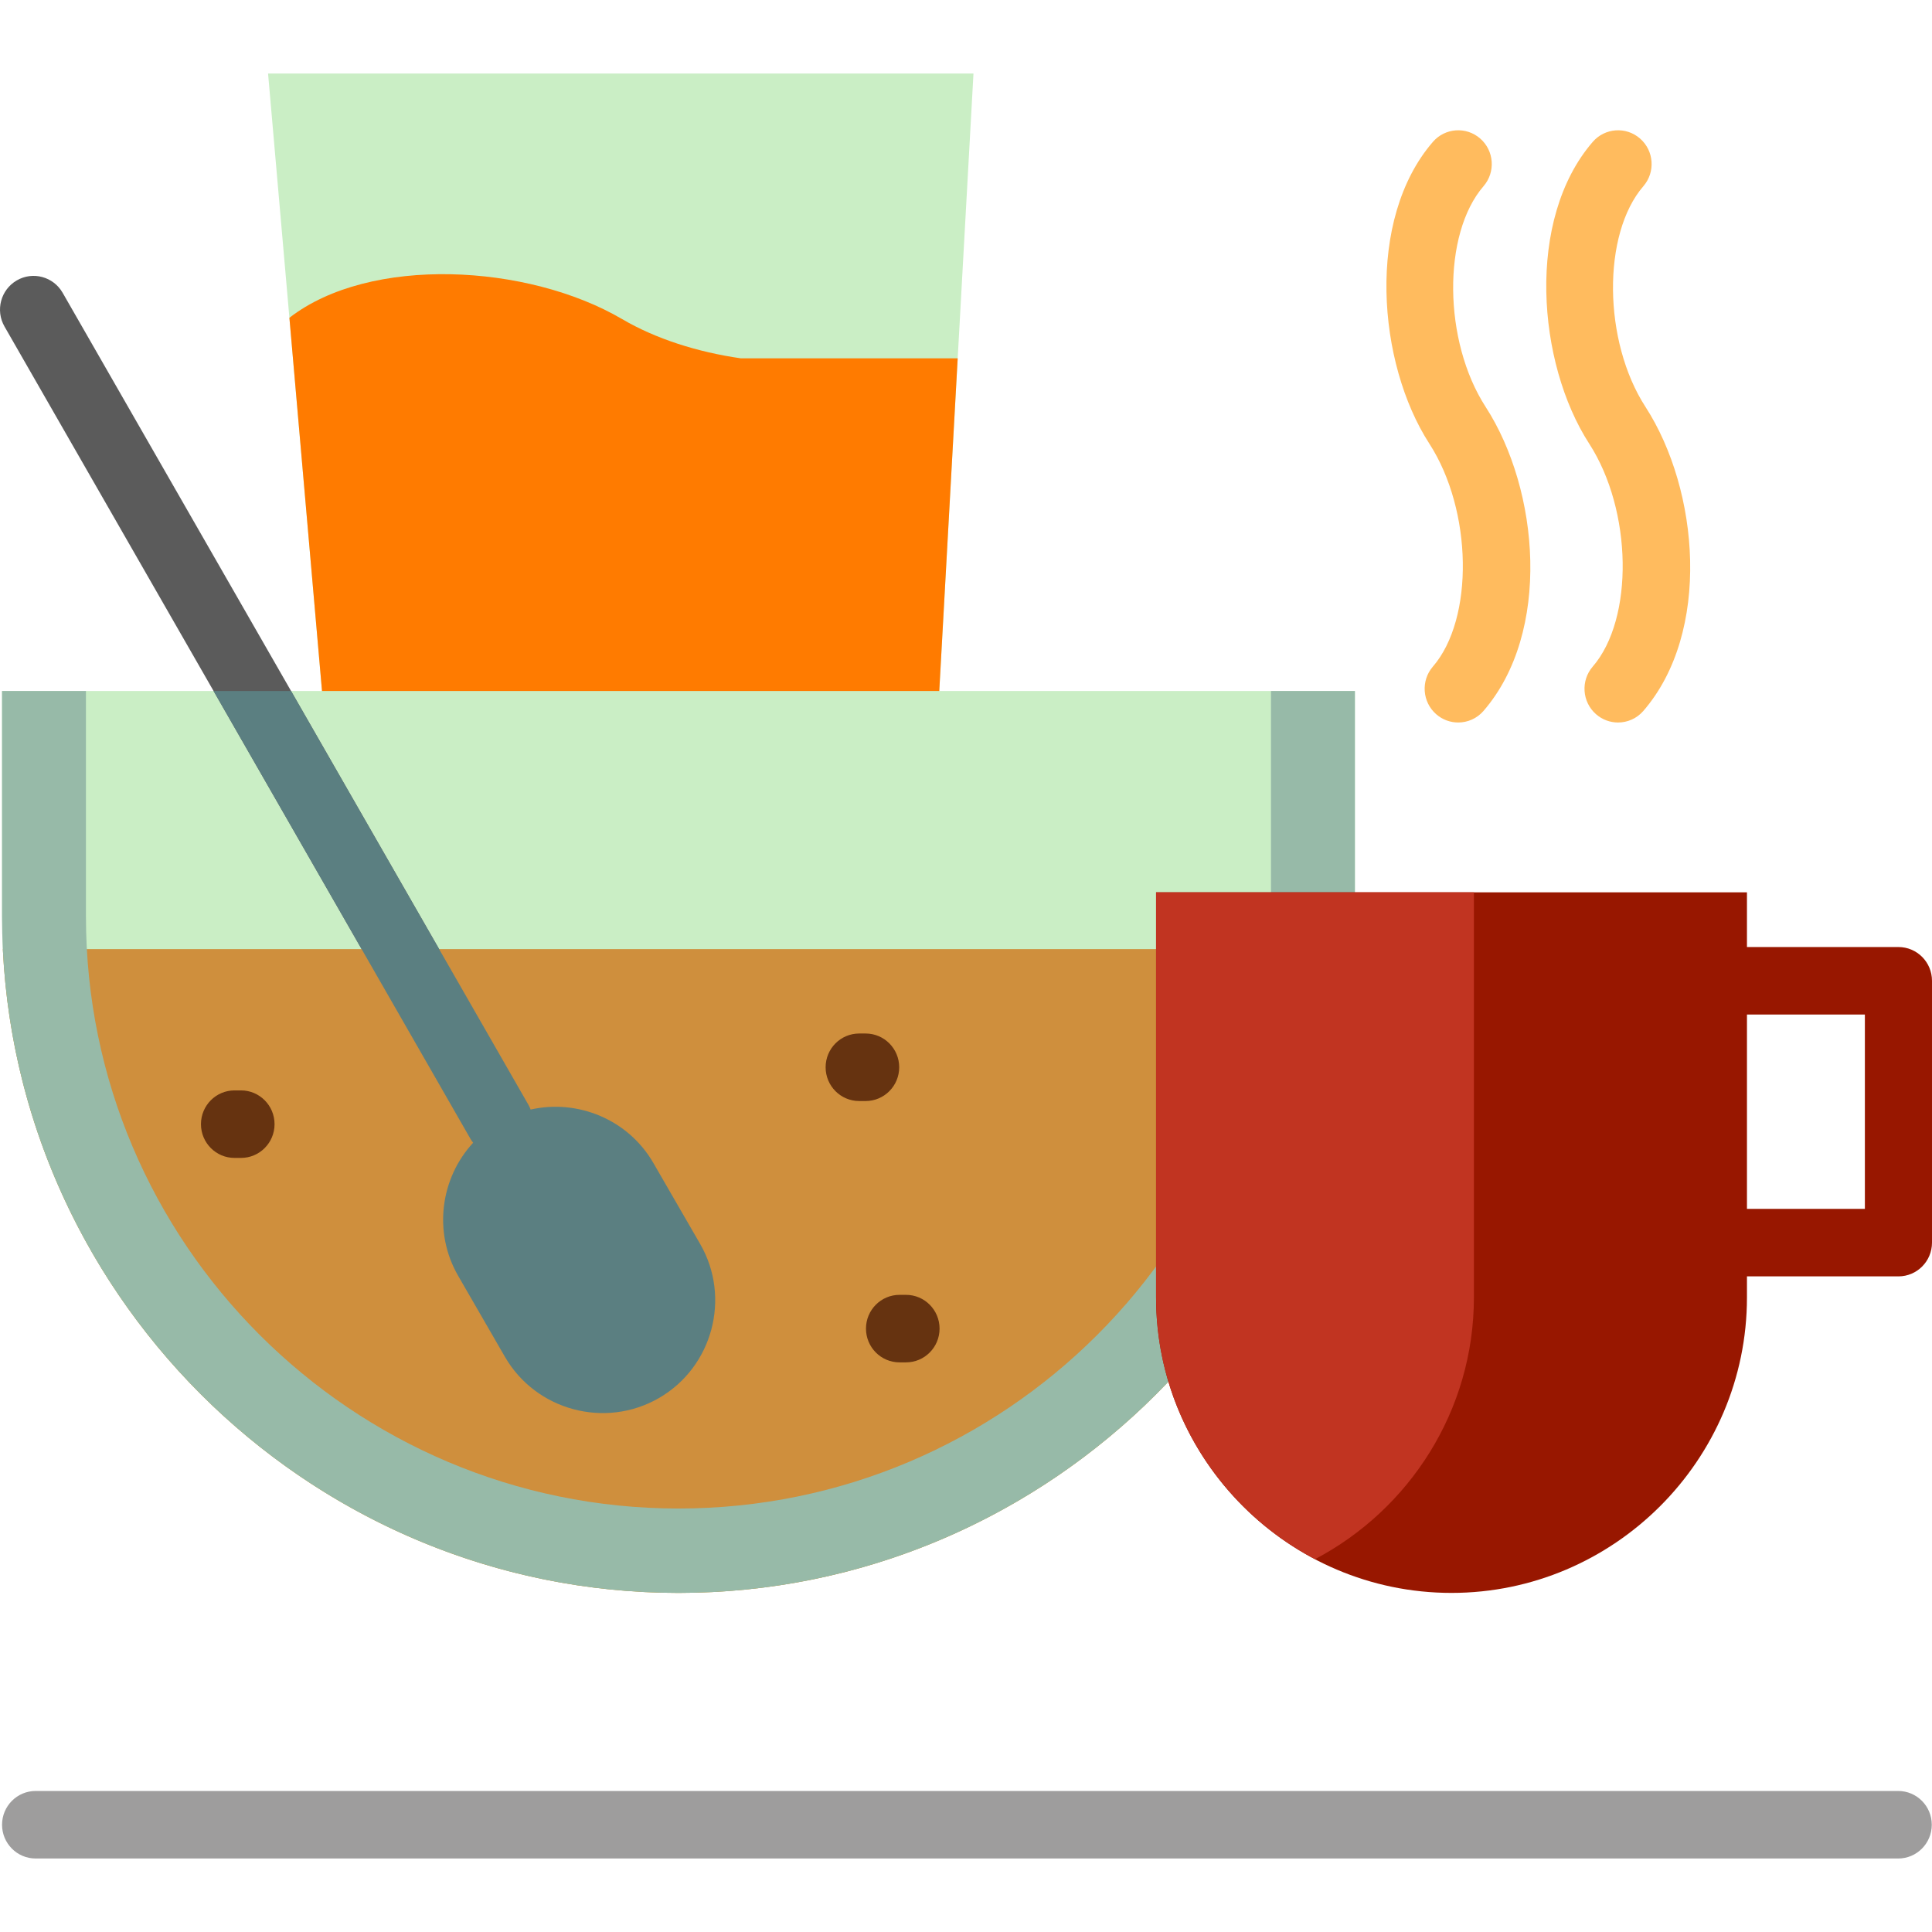
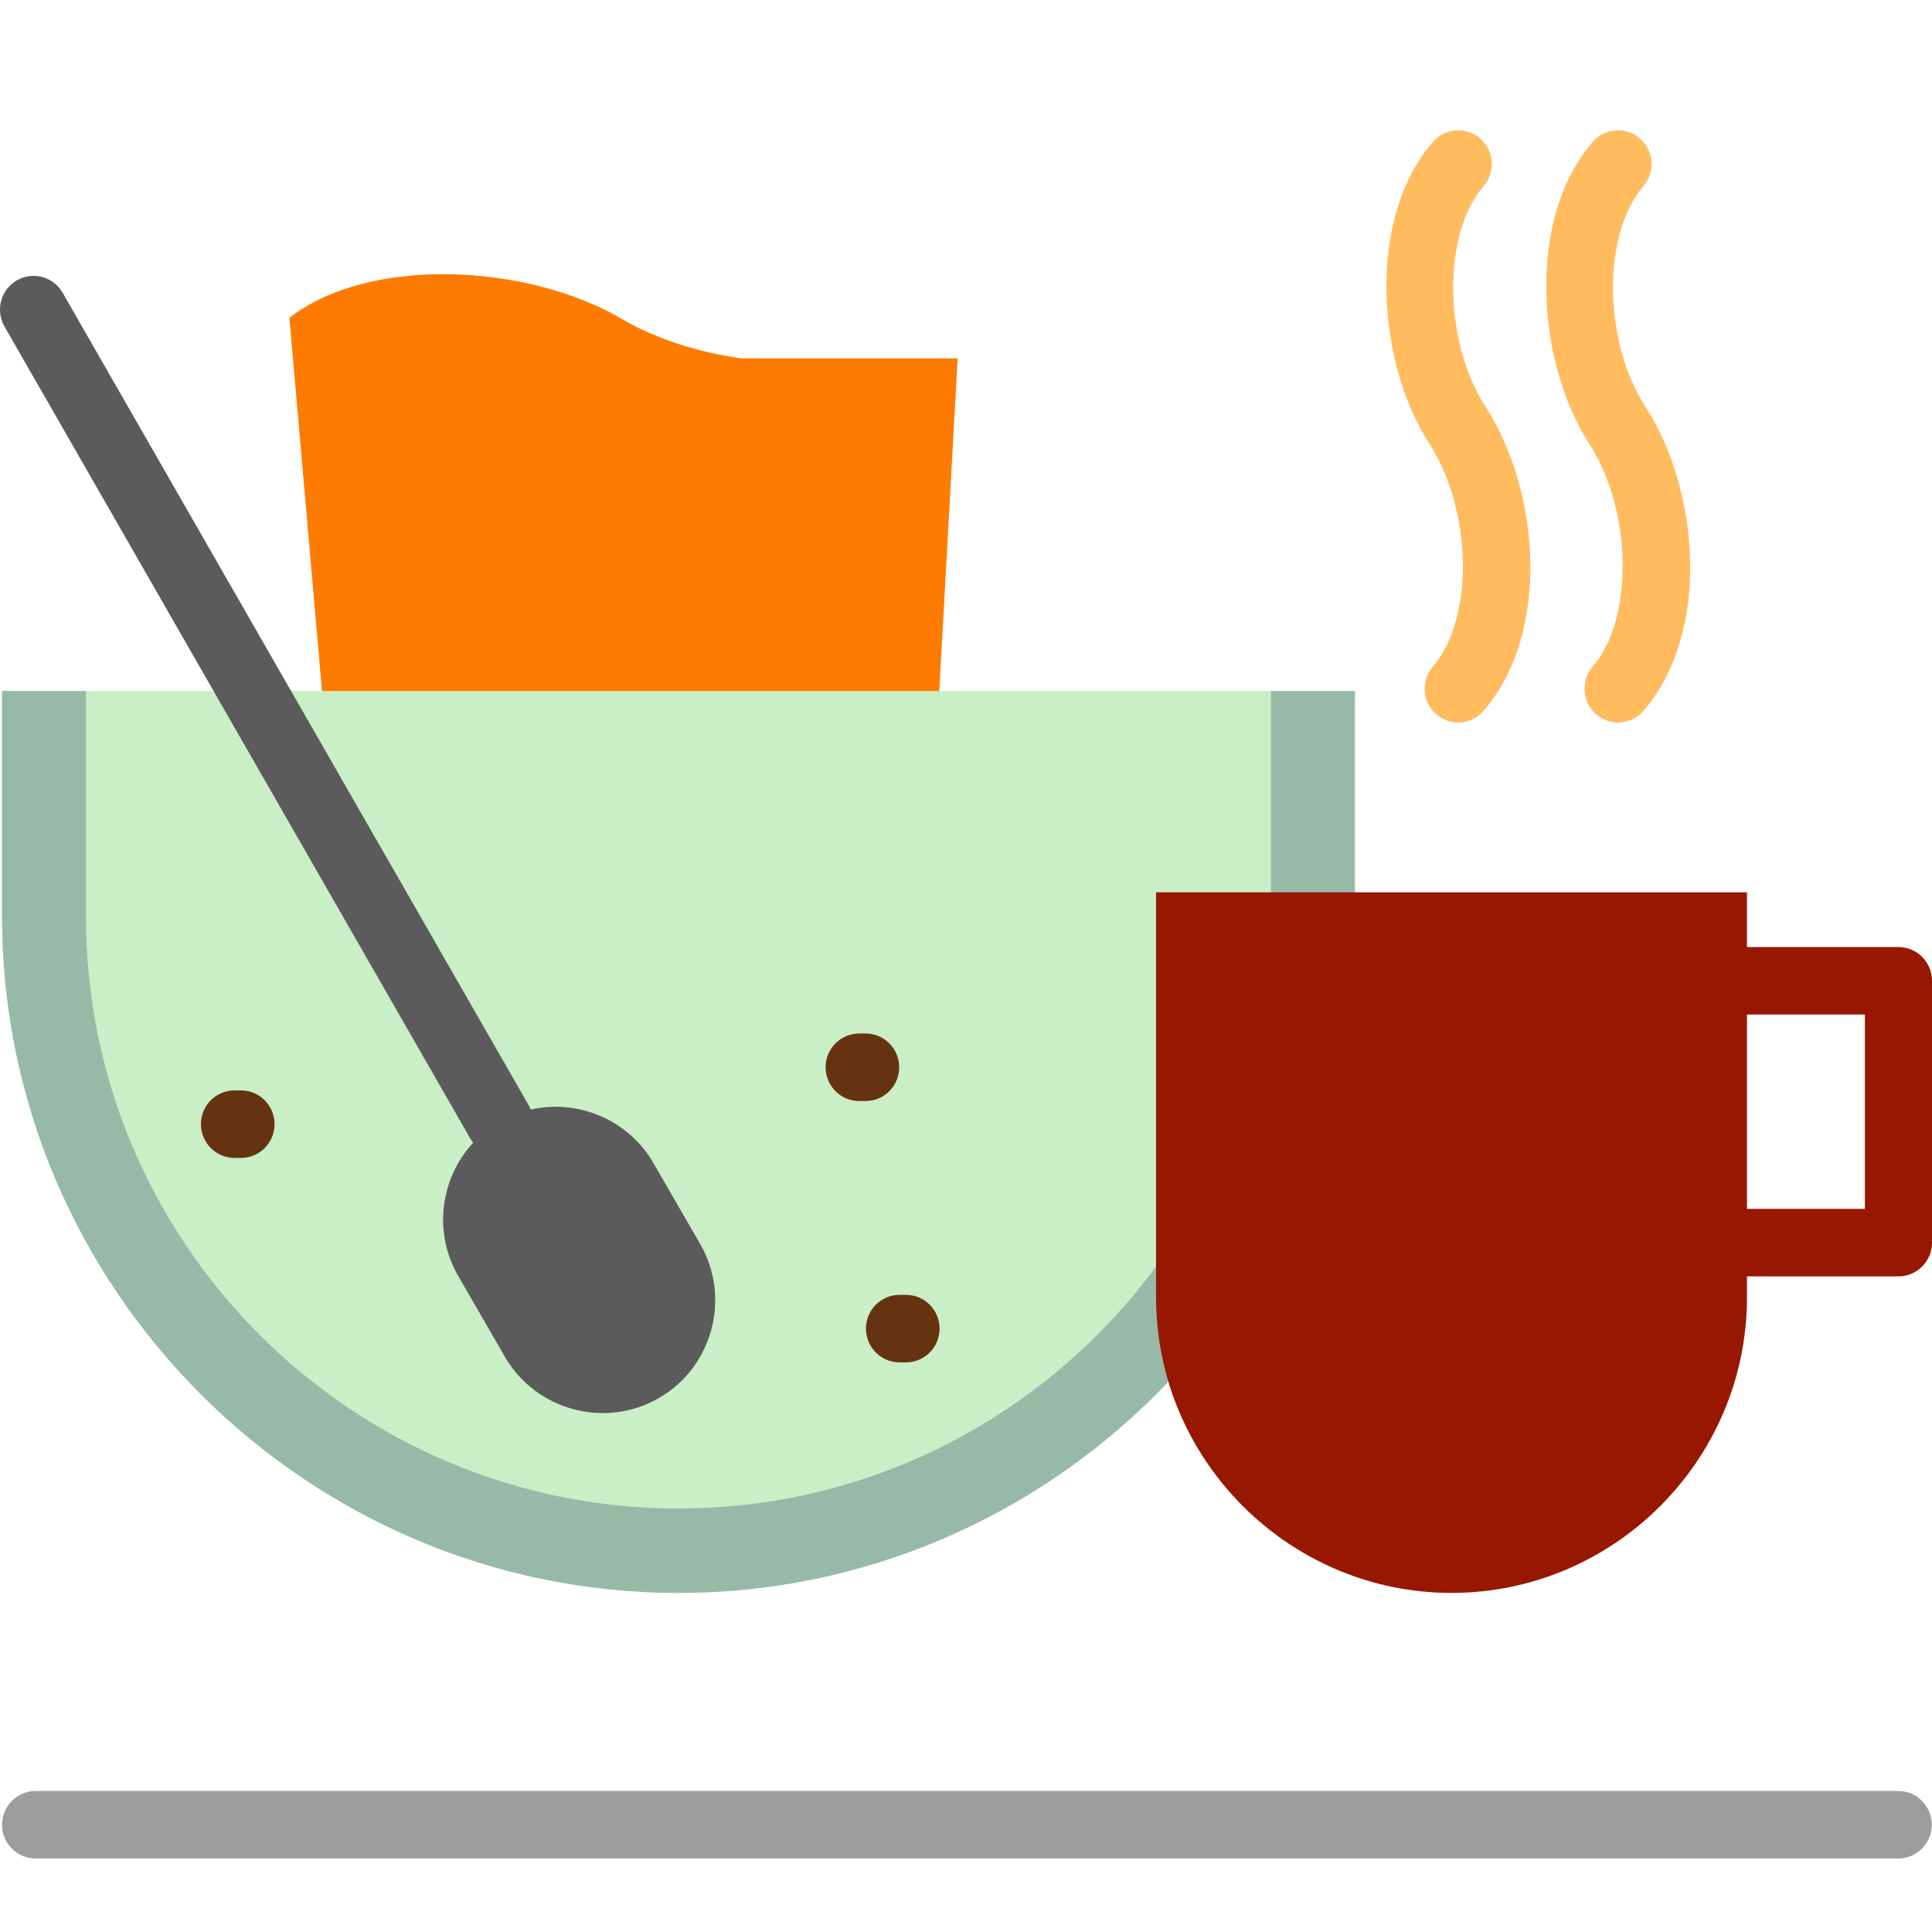
<svg xmlns="http://www.w3.org/2000/svg" height="800px" width="800px" version="1.1" id="Layer_1" viewBox="0 0 512 512" xml:space="preserve">
-   <path style="fill:#CAEEC5;" d="M88.381,217.977L71.04,19.478h186.94l-10.997,198.499H88.381z" />
  <path style="fill:#FF7B00;" d="M253.798,94.964l-6.815,123.014H88.381L76.695,84.217c21.353-16.559,63.16-14.332,88.199,0.361  c8.861,5.202,19.945,8.74,31.464,10.387h4.299h53.142V94.964z" />
  <path style="fill:#CAEEC5;" d="M359.063,183.115v59.754c0,98.597-80.666,179.268-179.257,179.268c-0.001,0-0.002,0-0.003,0  c-0.001,0-0.002,0-0.003,0c-98.591,0-179.257-80.672-179.257-179.268v-59.754h179.259H359.063z" />
  <path style="fill:#5B5B5B;" d="M174.625,370.5c-14.239,8.219-32.6,3.299-40.816-10.932l-12.398-21.473  c-6.68-11.58-4.671-25.895,3.977-35.257c-0.268-0.341-0.52-0.701-0.742-1.09L1.192,86.53c-2.454-4.28-0.996-9.75,3.259-12.22  c4.253-2.47,9.693-1.002,12.148,3.278l123.453,215.218c0.23,0.402,0.415,0.817,0.578,1.237c12.434-2.817,25.843,2.59,32.53,14.176  l12.4,21.467C193.774,343.918,188.853,362.285,174.625,370.5z" />
-   <path style="fill:#CF8F3D;" d="M358.848,251.526c-4.556,94.618-83.354,170.612-179.043,170.612c-0.001,0-0.002,0-0.003,0  c-0.001,0-0.002,0-0.003,0c-95.689,0-174.486-75.994-179.043-170.612L358.848,251.526L358.848,251.526z" />
  <path style="fill:#97BAA8;" d="M0.544,242.87v-59.754h22.234v59.755c0,86.516,70.44,156.902,157.021,156.902  c86.588,0,157.027-70.386,157.027-156.902v-59.755h22.235v59.754c0,98.597-80.666,179.268-179.257,179.268c-0.001,0-0.002,0-0.003,0  c-0.001,0-0.002,0-0.003,0C81.209,422.138,0.544,341.466,0.544,242.87z" />
  <path style="fill:#9E9D9D;" d="M511.939,483.575c0,4.941-3.981,8.947-8.894,8.947H9.438c-4.912,0-8.894-4.006-8.894-8.947  s3.981-8.947,8.894-8.947h493.608C507.958,474.628,511.939,478.634,511.939,483.575z" />
  <path style="fill:#663310;" d="M229.403,291.785h-1.71c-4.912,0-8.894-4.006-8.894-8.947s3.981-8.947,8.894-8.947h1.71  c4.912,0,8.894,4.006,8.894,8.947S234.316,291.785,229.403,291.785z M240.101,343.148h-1.713c-4.912,0-8.894,4.006-8.894,8.947  s3.981,8.947,8.894,8.947h1.713c4.912,0,8.894-4.006,8.894-8.947C248.994,347.154,245.013,343.148,240.101,343.148z M63.865,288.966  h-1.713c-4.912,0-8.894,4.006-8.894,8.947s3.981,8.947,8.894,8.947h1.713c4.912,0,8.894-4.006,8.894-8.947  S68.777,288.966,63.865,288.966z" />
  <path style="fill:#981700;" d="M503.105,250.974h-40.143v-14.501h-78.563h-78.028v107.363c0,43.066,35.232,78.3,78.294,78.3  c43.068,0,78.297-35.234,78.297-78.3v-5.583h40.143c4.912,0,8.894-4.006,8.894-8.947v-69.386  C512,254.98,508.018,250.974,503.105,250.974z M494.212,320.36h-31.249v-51.493h31.249V320.36z" />
-   <path style="fill:#C13421;" d="M306.371,343.838V236.475h5.663h72.365h6.199v107.363c0,30.03-17.14,56.235-42.113,69.358  C323.513,400.073,306.371,373.868,306.371,343.838z" />
  <path style="fill:#FFBB5E;" d="M435.512,188.395c-1.759,2.034-4.23,3.075-6.714,3.075c-2.07,0-4.149-0.722-5.833-2.196  c-3.706-3.242-4.097-8.893-0.874-12.622c10.959-12.672,10.502-41.382-0.939-59.076c-13.805-21.35-16.814-59.447,0.939-79.977  c3.225-3.728,8.842-4.122,12.547-0.878c3.706,3.243,4.097,8.893,0.874,12.622c-10.959,12.672-10.691,41.091,0.551,58.477  C450.346,129.908,453.534,167.556,435.512,188.395z M393.152,49.342c3.223-3.728,2.833-9.379-0.874-12.622  c-3.705-3.243-9.323-2.849-12.547,0.878c-17.753,20.53-14.745,58.626-0.939,79.977c11.441,17.694,11.898,46.404,0.939,59.076  c-3.223,3.728-2.833,9.378,0.874,12.622c1.684,1.474,3.763,2.196,5.833,2.196c2.484,0,4.955-1.042,6.714-3.075  c18.02-20.838,14.834-58.487,0.551-80.575C382.461,90.433,382.194,62.014,393.152,49.342z" />
-   <path style="fill:#5B7F81;" d="M185.559,329.685c8.214,14.232,3.294,32.6-10.935,40.814c-14.239,8.219-32.6,3.299-40.816-10.932  l-12.398-21.473c-6.68-11.58-4.671-25.895,3.977-35.257c-0.268-0.341-0.52-0.701-0.742-1.09l-68.05-118.633h20.537l62.92,109.689  c0.23,0.402,0.415,0.817,0.578,1.237c12.434-2.817,25.843,2.59,32.53,14.176L185.559,329.685z" />
</svg>